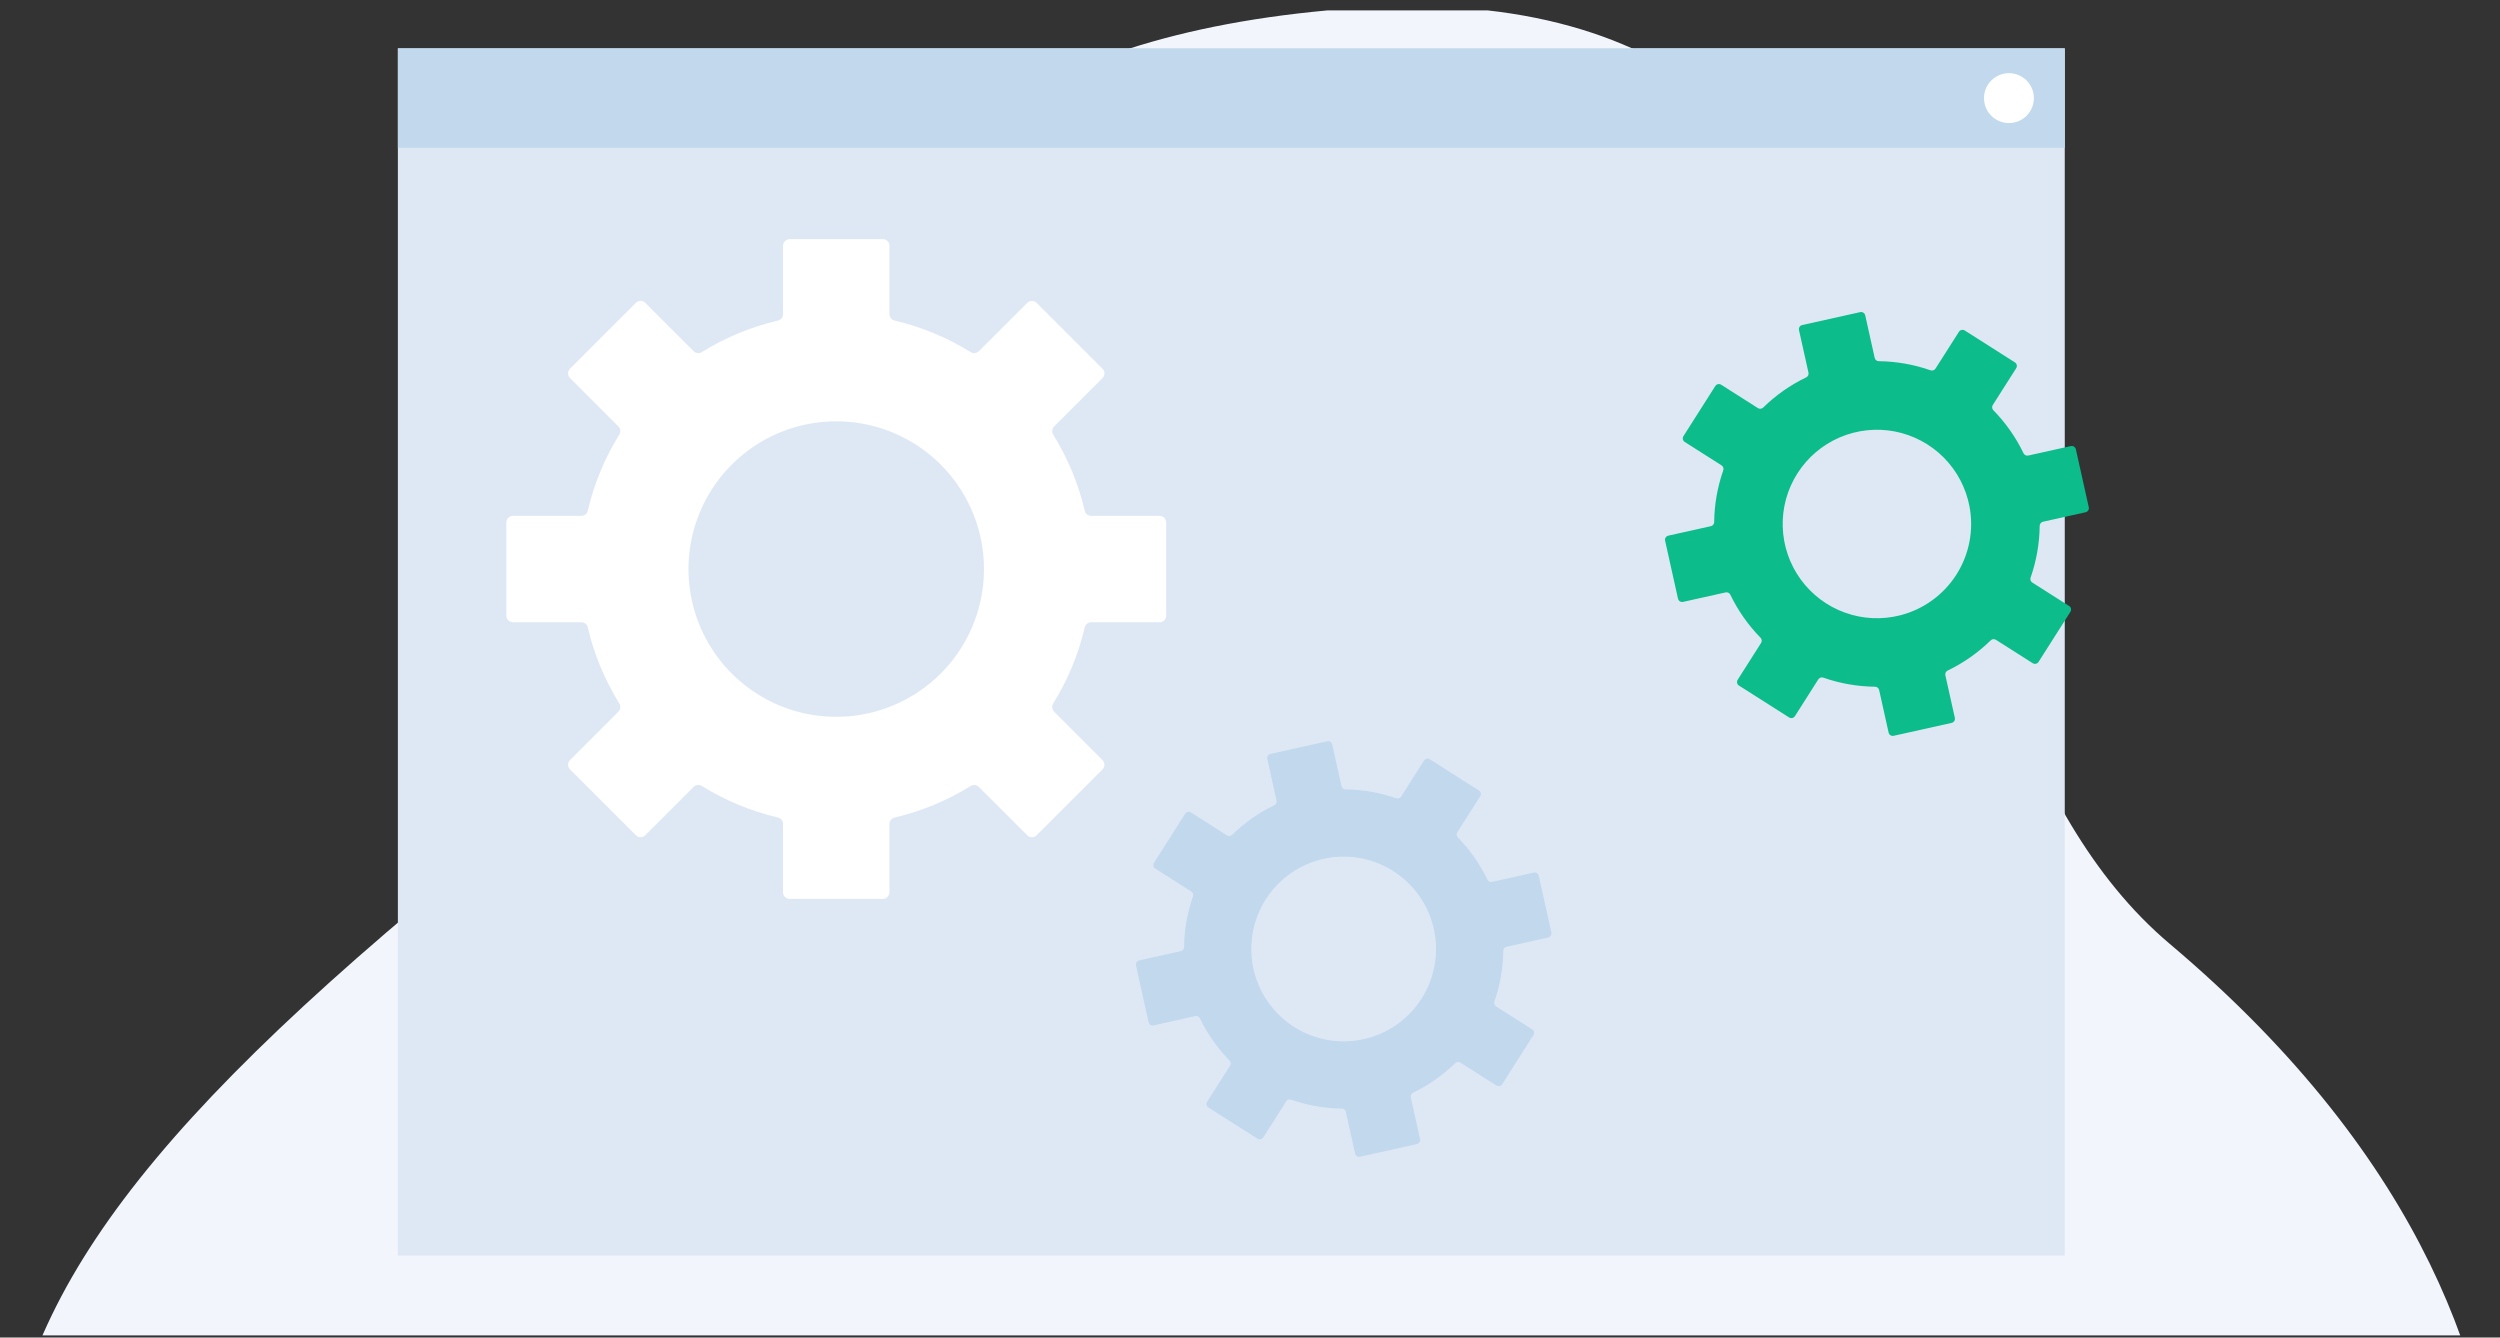
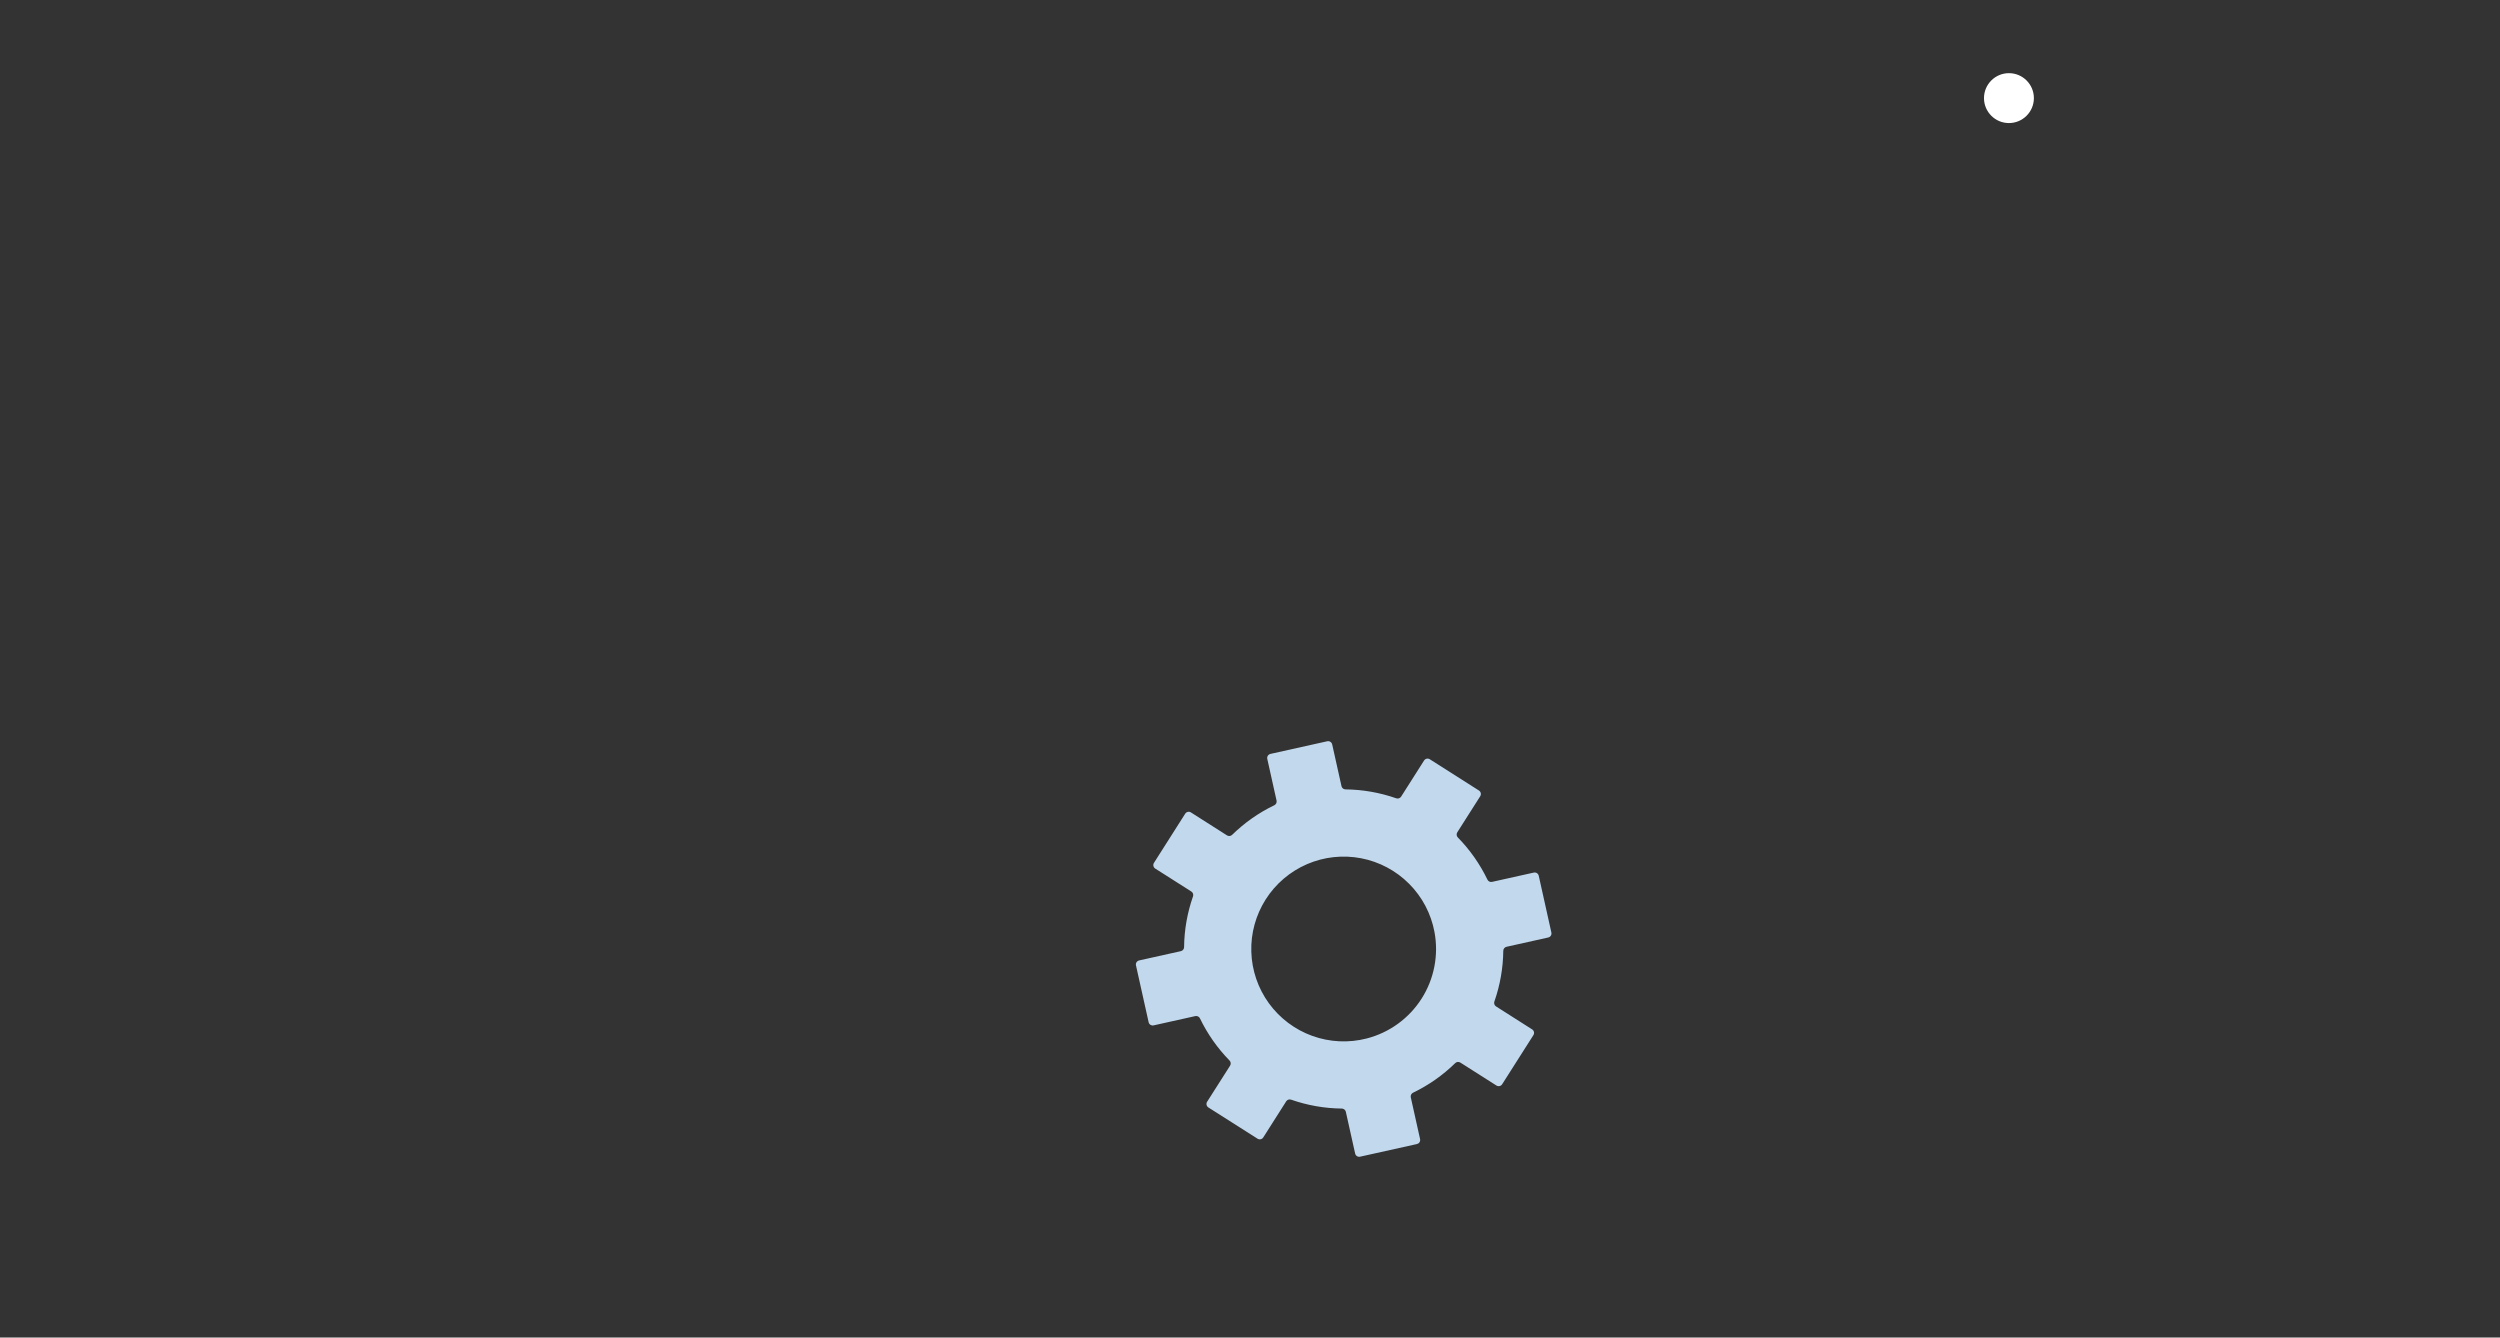
<svg xmlns="http://www.w3.org/2000/svg" width="200" height="107" viewBox="0 0 200 107" fill="none">
  <rect x="0" y="0" width="200" height="107" fill="#333333" stroke="none" />
  <g clip-path="url(#clip0_83_7260)">
-     <path d="M186.202 140.194C194.062 140.194 200.333 132.293 199.986 122.828C199.532 110.453 194.282 92.98 173.589 75.517C148.353 54.223 161.111 -3.508 107.493 0.722C53.876 4.952 65.748 45.765 35.759 70.52C8.533 92.993 0.001 106.535 0 123.59C0 132.765 6.185 140.194 13.797 140.194H186.202Z" fill="#F3F5FD" />
-     <path d="M165.181 3.871H31.83V100.443H165.181V3.871Z" fill="#DEE8F5" />
-     <path d="M165.181 3.871H31.83V11.826H165.181V3.871Z" fill="#C1D8ED" />
    <path d="M160.715 9.845C161.817 9.845 162.711 8.951 162.711 7.849C162.711 6.747 161.817 5.853 160.715 5.853C159.613 5.853 158.719 6.747 158.719 7.849C158.719 8.951 159.613 9.845 160.715 9.845Z" fill="white" />
-     <path d="M93.295 49.252V41.8C93.295 41.66 93.239 41.525 93.14 41.425C93.041 41.326 92.906 41.27 92.765 41.27H87.294C87.174 41.27 87.058 41.228 86.964 41.154C86.87 41.078 86.805 40.974 86.778 40.857C86.275 38.705 85.423 36.65 84.257 34.773C84.193 34.671 84.165 34.551 84.179 34.432C84.192 34.312 84.246 34.201 84.33 34.116L88.199 30.246C88.248 30.197 88.287 30.139 88.314 30.075C88.34 30.01 88.354 29.941 88.354 29.872C88.354 29.802 88.34 29.733 88.314 29.669C88.287 29.605 88.248 29.546 88.199 29.497L82.929 24.227C82.829 24.127 82.695 24.071 82.554 24.071C82.413 24.071 82.279 24.127 82.179 24.227L78.309 28.096C78.224 28.181 78.113 28.235 77.994 28.248C77.874 28.261 77.754 28.234 77.652 28.17C75.776 27.003 73.721 26.151 71.57 25.647C71.453 25.621 71.348 25.555 71.273 25.461C71.198 25.368 71.156 25.251 71.156 25.131V19.66C71.156 19.52 71.1 19.385 71.001 19.285C70.901 19.186 70.767 19.13 70.626 19.13H63.174C63.033 19.13 62.898 19.186 62.799 19.285C62.7 19.385 62.644 19.52 62.644 19.66V25.131C62.644 25.251 62.602 25.368 62.527 25.461C62.452 25.555 62.347 25.621 62.23 25.647C60.079 26.151 58.024 27.003 56.147 28.169C56.045 28.233 55.925 28.26 55.806 28.247C55.686 28.234 55.575 28.18 55.49 28.095L51.62 24.224C51.571 24.175 51.512 24.136 51.448 24.109C51.384 24.082 51.315 24.069 51.245 24.069C51.175 24.069 51.107 24.082 51.042 24.109C50.978 24.136 50.92 24.175 50.87 24.224L45.602 29.494C45.553 29.543 45.514 29.602 45.487 29.666C45.461 29.73 45.447 29.799 45.447 29.869C45.447 29.938 45.461 30.007 45.487 30.072C45.514 30.136 45.553 30.194 45.602 30.243L49.472 34.113C49.556 34.198 49.61 34.31 49.623 34.429C49.636 34.548 49.608 34.669 49.544 34.77C48.378 36.647 47.527 38.702 47.023 40.854C46.996 40.971 46.931 41.075 46.838 41.151C46.744 41.225 46.628 41.267 46.508 41.267H41.037C40.897 41.267 40.762 41.323 40.663 41.423C40.563 41.522 40.507 41.657 40.507 41.797V49.249C40.507 49.389 40.563 49.524 40.663 49.624C40.762 49.723 40.897 49.779 41.037 49.779H46.508C46.628 49.78 46.745 49.821 46.838 49.896C46.931 49.971 46.997 50.076 47.023 50.193C47.527 52.344 48.378 54.399 49.544 56.276C49.608 56.378 49.636 56.498 49.623 56.617C49.61 56.736 49.557 56.848 49.472 56.933L45.602 60.803C45.503 60.902 45.447 61.037 45.447 61.178C45.447 61.318 45.503 61.453 45.602 61.552L50.87 66.82C50.92 66.869 50.978 66.908 51.042 66.935C51.107 66.962 51.175 66.975 51.245 66.975C51.315 66.975 51.384 66.962 51.448 66.935C51.512 66.908 51.571 66.869 51.62 66.82L55.489 62.95C55.575 62.866 55.686 62.812 55.805 62.799C55.925 62.786 56.045 62.813 56.147 62.877C58.024 64.043 60.079 64.895 62.23 65.399C62.347 65.425 62.452 65.49 62.527 65.584C62.602 65.677 62.643 65.793 62.644 65.913V71.385C62.644 71.454 62.658 71.523 62.684 71.587C62.711 71.652 62.75 71.71 62.799 71.759C62.848 71.809 62.907 71.848 62.971 71.874C63.035 71.901 63.104 71.915 63.174 71.915H70.625C70.695 71.915 70.764 71.901 70.828 71.874C70.892 71.848 70.951 71.809 71 71.759C71.049 71.71 71.088 71.652 71.115 71.587C71.141 71.523 71.155 71.454 71.155 71.385V65.918C71.156 65.798 71.197 65.682 71.272 65.588C71.347 65.495 71.452 65.429 71.569 65.403C73.721 64.899 75.775 64.047 77.653 62.881C77.754 62.817 77.875 62.79 77.994 62.803C78.114 62.816 78.225 62.87 78.31 62.955L82.179 66.823C82.278 66.923 82.413 66.978 82.554 66.978C82.694 66.978 82.829 66.923 82.928 66.823L88.198 61.555C88.248 61.506 88.287 61.448 88.313 61.383C88.34 61.319 88.354 61.25 88.354 61.181C88.354 61.111 88.34 61.042 88.313 60.978C88.287 60.913 88.248 60.855 88.198 60.806L84.329 56.936C84.244 56.851 84.191 56.74 84.177 56.62C84.164 56.501 84.191 56.381 84.255 56.279C85.422 54.402 86.273 52.347 86.777 50.195C86.803 50.078 86.869 49.974 86.963 49.899C87.056 49.824 87.173 49.782 87.293 49.782H92.764C92.834 49.782 92.903 49.769 92.967 49.742C93.032 49.715 93.091 49.676 93.14 49.627C93.189 49.578 93.228 49.519 93.255 49.455C93.282 49.39 93.295 49.321 93.295 49.252ZM67.283 57.34C64.914 57.417 62.576 56.78 60.573 55.511C58.571 54.242 56.996 52.4 56.053 50.225C55.111 48.049 54.844 45.641 55.288 43.312C55.732 40.983 56.866 38.842 58.543 37.166C60.22 35.489 62.362 34.356 64.691 33.913C67.02 33.471 69.428 33.738 71.603 34.682C73.778 35.625 75.62 37.201 76.887 39.204C78.155 41.207 78.791 43.546 78.713 45.915C78.615 48.915 77.379 51.765 75.256 53.886C73.133 56.008 70.283 57.243 67.283 57.34Z" fill="white" />
    <path d="M124.111 74.607L123.099 70.058C123.089 70.016 123.071 69.976 123.046 69.94C123.021 69.905 122.99 69.874 122.953 69.851C122.916 69.828 122.875 69.812 122.832 69.804C122.79 69.797 122.746 69.798 122.703 69.807L119.364 70.55C119.29 70.567 119.214 70.557 119.146 70.524C119.079 70.491 119.025 70.436 118.993 70.368C118.393 69.123 117.594 67.985 116.627 66.997C116.574 66.944 116.541 66.874 116.532 66.8C116.524 66.725 116.542 66.65 116.582 66.586L118.418 63.698C118.465 63.624 118.481 63.534 118.462 63.449C118.443 63.363 118.39 63.288 118.316 63.241L114.383 60.74C114.309 60.693 114.219 60.677 114.133 60.696C114.047 60.715 113.973 60.768 113.925 60.842L112.089 63.73C112.049 63.793 111.988 63.841 111.917 63.865C111.845 63.889 111.768 63.889 111.697 63.863C110.393 63.407 109.023 63.166 107.641 63.151C107.566 63.151 107.493 63.125 107.435 63.078C107.376 63.031 107.335 62.965 107.319 62.892L106.575 59.552C106.566 59.51 106.548 59.47 106.523 59.434C106.498 59.398 106.466 59.368 106.429 59.345C106.393 59.322 106.352 59.306 106.309 59.298C106.266 59.291 106.222 59.292 106.18 59.301L101.633 60.313C101.548 60.333 101.473 60.385 101.426 60.459C101.379 60.533 101.363 60.623 101.382 60.709L102.125 64.049C102.141 64.122 102.132 64.199 102.099 64.266C102.066 64.333 102.011 64.388 101.943 64.42C100.698 65.019 99.56 65.819 98.572 66.786C98.519 66.838 98.449 66.872 98.375 66.88C98.3 66.888 98.225 66.871 98.161 66.831L95.273 64.993C95.199 64.946 95.109 64.93 95.023 64.949C94.938 64.969 94.863 65.021 94.816 65.095L92.317 69.028C92.269 69.102 92.254 69.192 92.273 69.278C92.292 69.363 92.344 69.438 92.418 69.485L95.306 71.321C95.37 71.362 95.417 71.423 95.442 71.494C95.466 71.565 95.465 71.643 95.44 71.713C94.983 73.018 94.742 74.388 94.727 75.77C94.727 75.845 94.701 75.918 94.654 75.976C94.607 76.035 94.542 76.076 94.469 76.092L91.129 76.835C91.087 76.845 91.046 76.863 91.011 76.888C90.975 76.913 90.945 76.944 90.921 76.981C90.898 77.018 90.882 77.059 90.875 77.102C90.867 77.144 90.868 77.189 90.878 77.231L91.89 81.779C91.9 81.822 91.917 81.862 91.942 81.898C91.967 81.933 91.999 81.964 92.036 81.987C92.073 82.01 92.114 82.026 92.156 82.034C92.199 82.041 92.243 82.04 92.286 82.031L95.625 81.287C95.699 81.271 95.775 81.281 95.843 81.314C95.91 81.347 95.964 81.402 95.996 81.47C96.596 82.715 97.395 83.853 98.362 84.841C98.415 84.894 98.448 84.964 98.456 85.038C98.465 85.113 98.447 85.188 98.407 85.252L96.57 88.139C96.522 88.213 96.507 88.303 96.526 88.389C96.545 88.475 96.597 88.55 96.671 88.597L100.603 91.096C100.64 91.119 100.681 91.135 100.724 91.143C100.766 91.15 100.81 91.149 100.853 91.14C100.895 91.13 100.936 91.113 100.971 91.088C101.007 91.063 101.037 91.031 101.061 90.994L102.897 88.106C102.937 88.043 102.998 87.995 103.069 87.971C103.141 87.947 103.218 87.947 103.289 87.973C104.593 88.43 105.963 88.67 107.345 88.685C107.42 88.686 107.493 88.711 107.551 88.758C107.61 88.805 107.651 88.871 107.667 88.944L108.411 92.284C108.42 92.326 108.438 92.366 108.463 92.402C108.488 92.438 108.52 92.468 108.556 92.491C108.593 92.514 108.634 92.53 108.677 92.538C108.72 92.545 108.764 92.544 108.806 92.535L113.355 91.523C113.397 91.513 113.437 91.495 113.473 91.471C113.509 91.445 113.539 91.414 113.562 91.377C113.586 91.34 113.602 91.299 113.609 91.256C113.617 91.213 113.616 91.17 113.606 91.127L112.863 87.787C112.847 87.714 112.856 87.638 112.889 87.57C112.922 87.503 112.977 87.449 113.045 87.416C114.29 86.817 115.429 86.017 116.416 85.051C116.469 84.998 116.539 84.965 116.614 84.956C116.688 84.948 116.764 84.966 116.827 85.006L119.715 86.842C119.751 86.865 119.792 86.881 119.835 86.889C119.878 86.896 119.922 86.895 119.964 86.886C120.007 86.876 120.047 86.859 120.083 86.834C120.118 86.808 120.149 86.777 120.172 86.74L122.673 82.808C122.697 82.772 122.713 82.731 122.72 82.688C122.728 82.645 122.727 82.601 122.717 82.558C122.708 82.516 122.69 82.476 122.665 82.44C122.64 82.404 122.608 82.374 122.571 82.351L119.683 80.513C119.62 80.473 119.572 80.412 119.548 80.341C119.524 80.269 119.524 80.192 119.55 80.121C120.007 78.817 120.247 77.447 120.263 76.065C120.263 75.99 120.289 75.917 120.336 75.859C120.383 75.8 120.448 75.759 120.521 75.743L123.861 74.999C123.946 74.98 124.02 74.928 124.066 74.854C124.113 74.781 124.129 74.692 124.111 74.607ZM109.333 83.079C107.897 83.448 106.383 83.376 104.988 82.874C103.593 82.371 102.382 81.461 101.511 80.261C100.64 79.062 100.15 77.628 100.105 76.146C100.059 74.664 100.461 73.203 101.256 71.952C102.052 70.701 103.206 69.718 104.567 69.131C105.929 68.545 107.435 68.381 108.891 68.661C110.347 68.942 111.684 69.653 112.731 70.704C113.777 71.754 114.483 73.095 114.757 74.552C115.104 76.396 114.737 78.304 113.73 79.887C112.722 81.471 111.15 82.612 109.333 83.079Z" fill="#C1D8ED" />
-     <path d="M167.102 40.58L166.069 35.942C166.05 35.854 165.996 35.778 165.921 35.73C165.845 35.682 165.753 35.666 165.666 35.685L162.26 36.444C162.185 36.46 162.107 36.45 162.039 36.417C161.97 36.383 161.915 36.327 161.882 36.258C161.27 34.988 160.455 33.827 159.469 32.819C159.415 32.765 159.381 32.694 159.373 32.618C159.364 32.542 159.382 32.465 159.423 32.401L161.296 29.455C161.344 29.38 161.36 29.288 161.34 29.201C161.321 29.114 161.267 29.038 161.192 28.99L157.181 26.439C157.105 26.391 157.014 26.375 156.927 26.395C156.839 26.414 156.763 26.468 156.715 26.543L154.841 29.487C154.799 29.551 154.737 29.6 154.665 29.625C154.592 29.649 154.514 29.649 154.441 29.623C153.111 29.157 151.714 28.912 150.305 28.896C150.228 28.896 150.154 28.87 150.094 28.822C150.034 28.774 149.993 28.707 149.976 28.632L149.218 25.227C149.208 25.183 149.19 25.142 149.164 25.106C149.139 25.07 149.107 25.039 149.069 25.015C149.032 24.991 148.99 24.975 148.946 24.967C148.903 24.959 148.858 24.96 148.814 24.97L144.175 26.003C144.088 26.022 144.012 26.076 143.964 26.151C143.916 26.227 143.9 26.319 143.919 26.406L144.678 29.812C144.695 29.887 144.685 29.965 144.652 30.034C144.618 30.102 144.562 30.157 144.493 30.19C143.223 30.802 142.062 31.617 141.055 32.603C141 32.657 140.929 32.691 140.853 32.699C140.777 32.708 140.7 32.69 140.636 32.649L137.69 30.776C137.615 30.729 137.523 30.713 137.436 30.732C137.349 30.752 137.273 30.805 137.225 30.88L134.675 34.891C134.627 34.967 134.612 35.058 134.631 35.145C134.65 35.233 134.704 35.309 134.779 35.357L137.724 37.229C137.789 37.271 137.837 37.333 137.862 37.405C137.887 37.478 137.886 37.556 137.86 37.629C137.395 38.959 137.149 40.356 137.134 41.765C137.134 41.842 137.107 41.916 137.059 41.976C137.011 42.036 136.945 42.077 136.87 42.094L133.464 42.852C133.377 42.872 133.301 42.925 133.253 43.001C133.204 43.077 133.188 43.168 133.208 43.256L134.24 47.895C134.26 47.982 134.313 48.058 134.389 48.106C134.465 48.154 134.556 48.171 134.644 48.151L138.05 47.393C138.124 47.377 138.203 47.386 138.271 47.42C138.34 47.454 138.395 47.51 138.428 47.579C139.04 48.849 139.855 50.01 140.841 51.017C140.895 51.071 140.929 51.142 140.937 51.218C140.945 51.294 140.928 51.371 140.887 51.436L139.014 54.381C138.966 54.457 138.95 54.548 138.97 54.636C138.989 54.723 139.043 54.799 139.118 54.847L143.128 57.396C143.203 57.444 143.294 57.46 143.382 57.441C143.469 57.421 143.545 57.368 143.593 57.293L145.466 54.347C145.507 54.283 145.569 54.234 145.642 54.209C145.714 54.185 145.793 54.185 145.865 54.211C147.195 54.677 148.592 54.922 150.002 54.938C150.078 54.938 150.153 54.964 150.212 55.012C150.272 55.06 150.314 55.127 150.331 55.201L151.089 58.607C151.108 58.695 151.162 58.771 151.237 58.819C151.313 58.867 151.405 58.883 151.492 58.864L156.131 57.831C156.219 57.811 156.295 57.758 156.343 57.682C156.391 57.607 156.407 57.515 156.388 57.428L155.629 54.022C155.613 53.947 155.622 53.869 155.656 53.8C155.69 53.731 155.746 53.676 155.815 53.643C157.085 53.032 158.246 52.217 159.253 51.231C159.308 51.177 159.379 51.143 159.455 51.135C159.531 51.126 159.608 51.144 159.673 51.185L162.618 53.057C162.693 53.105 162.785 53.121 162.872 53.102C162.959 53.082 163.035 53.029 163.083 52.954L165.634 48.944C165.658 48.906 165.674 48.864 165.682 48.821C165.689 48.777 165.688 48.732 165.679 48.689C165.669 48.645 165.651 48.604 165.626 48.568C165.6 48.532 165.568 48.501 165.53 48.477L162.585 46.604C162.52 46.563 162.472 46.501 162.447 46.428C162.422 46.356 162.423 46.277 162.449 46.205C162.914 44.875 163.16 43.478 163.175 42.068C163.176 41.992 163.202 41.918 163.25 41.858C163.298 41.798 163.365 41.756 163.439 41.739L166.845 40.981C166.932 40.962 167.008 40.909 167.056 40.834C167.104 40.759 167.121 40.668 167.102 40.58ZM152.029 49.221C150.565 49.597 149.021 49.524 147.598 49.012C146.176 48.499 144.94 47.571 144.052 46.347C143.164 45.124 142.664 43.661 142.618 42.15C142.571 40.639 142.98 39.148 143.792 37.873C144.604 36.597 145.78 35.595 147.169 34.996C148.557 34.398 150.094 34.23 151.578 34.516C153.063 34.802 154.428 35.528 155.495 36.599C156.561 37.671 157.282 39.038 157.561 40.524C157.916 42.405 157.541 44.351 156.514 45.966C155.486 47.581 153.883 48.744 152.029 49.221Z" fill="#0CBC8B" />
  </g>
  <defs>
    <clipPath id="clip0_83_7260">
      <rect width="200" height="106" fill="white" transform="translate(0 0.834)" />
    </clipPath>
  </defs>
</svg>